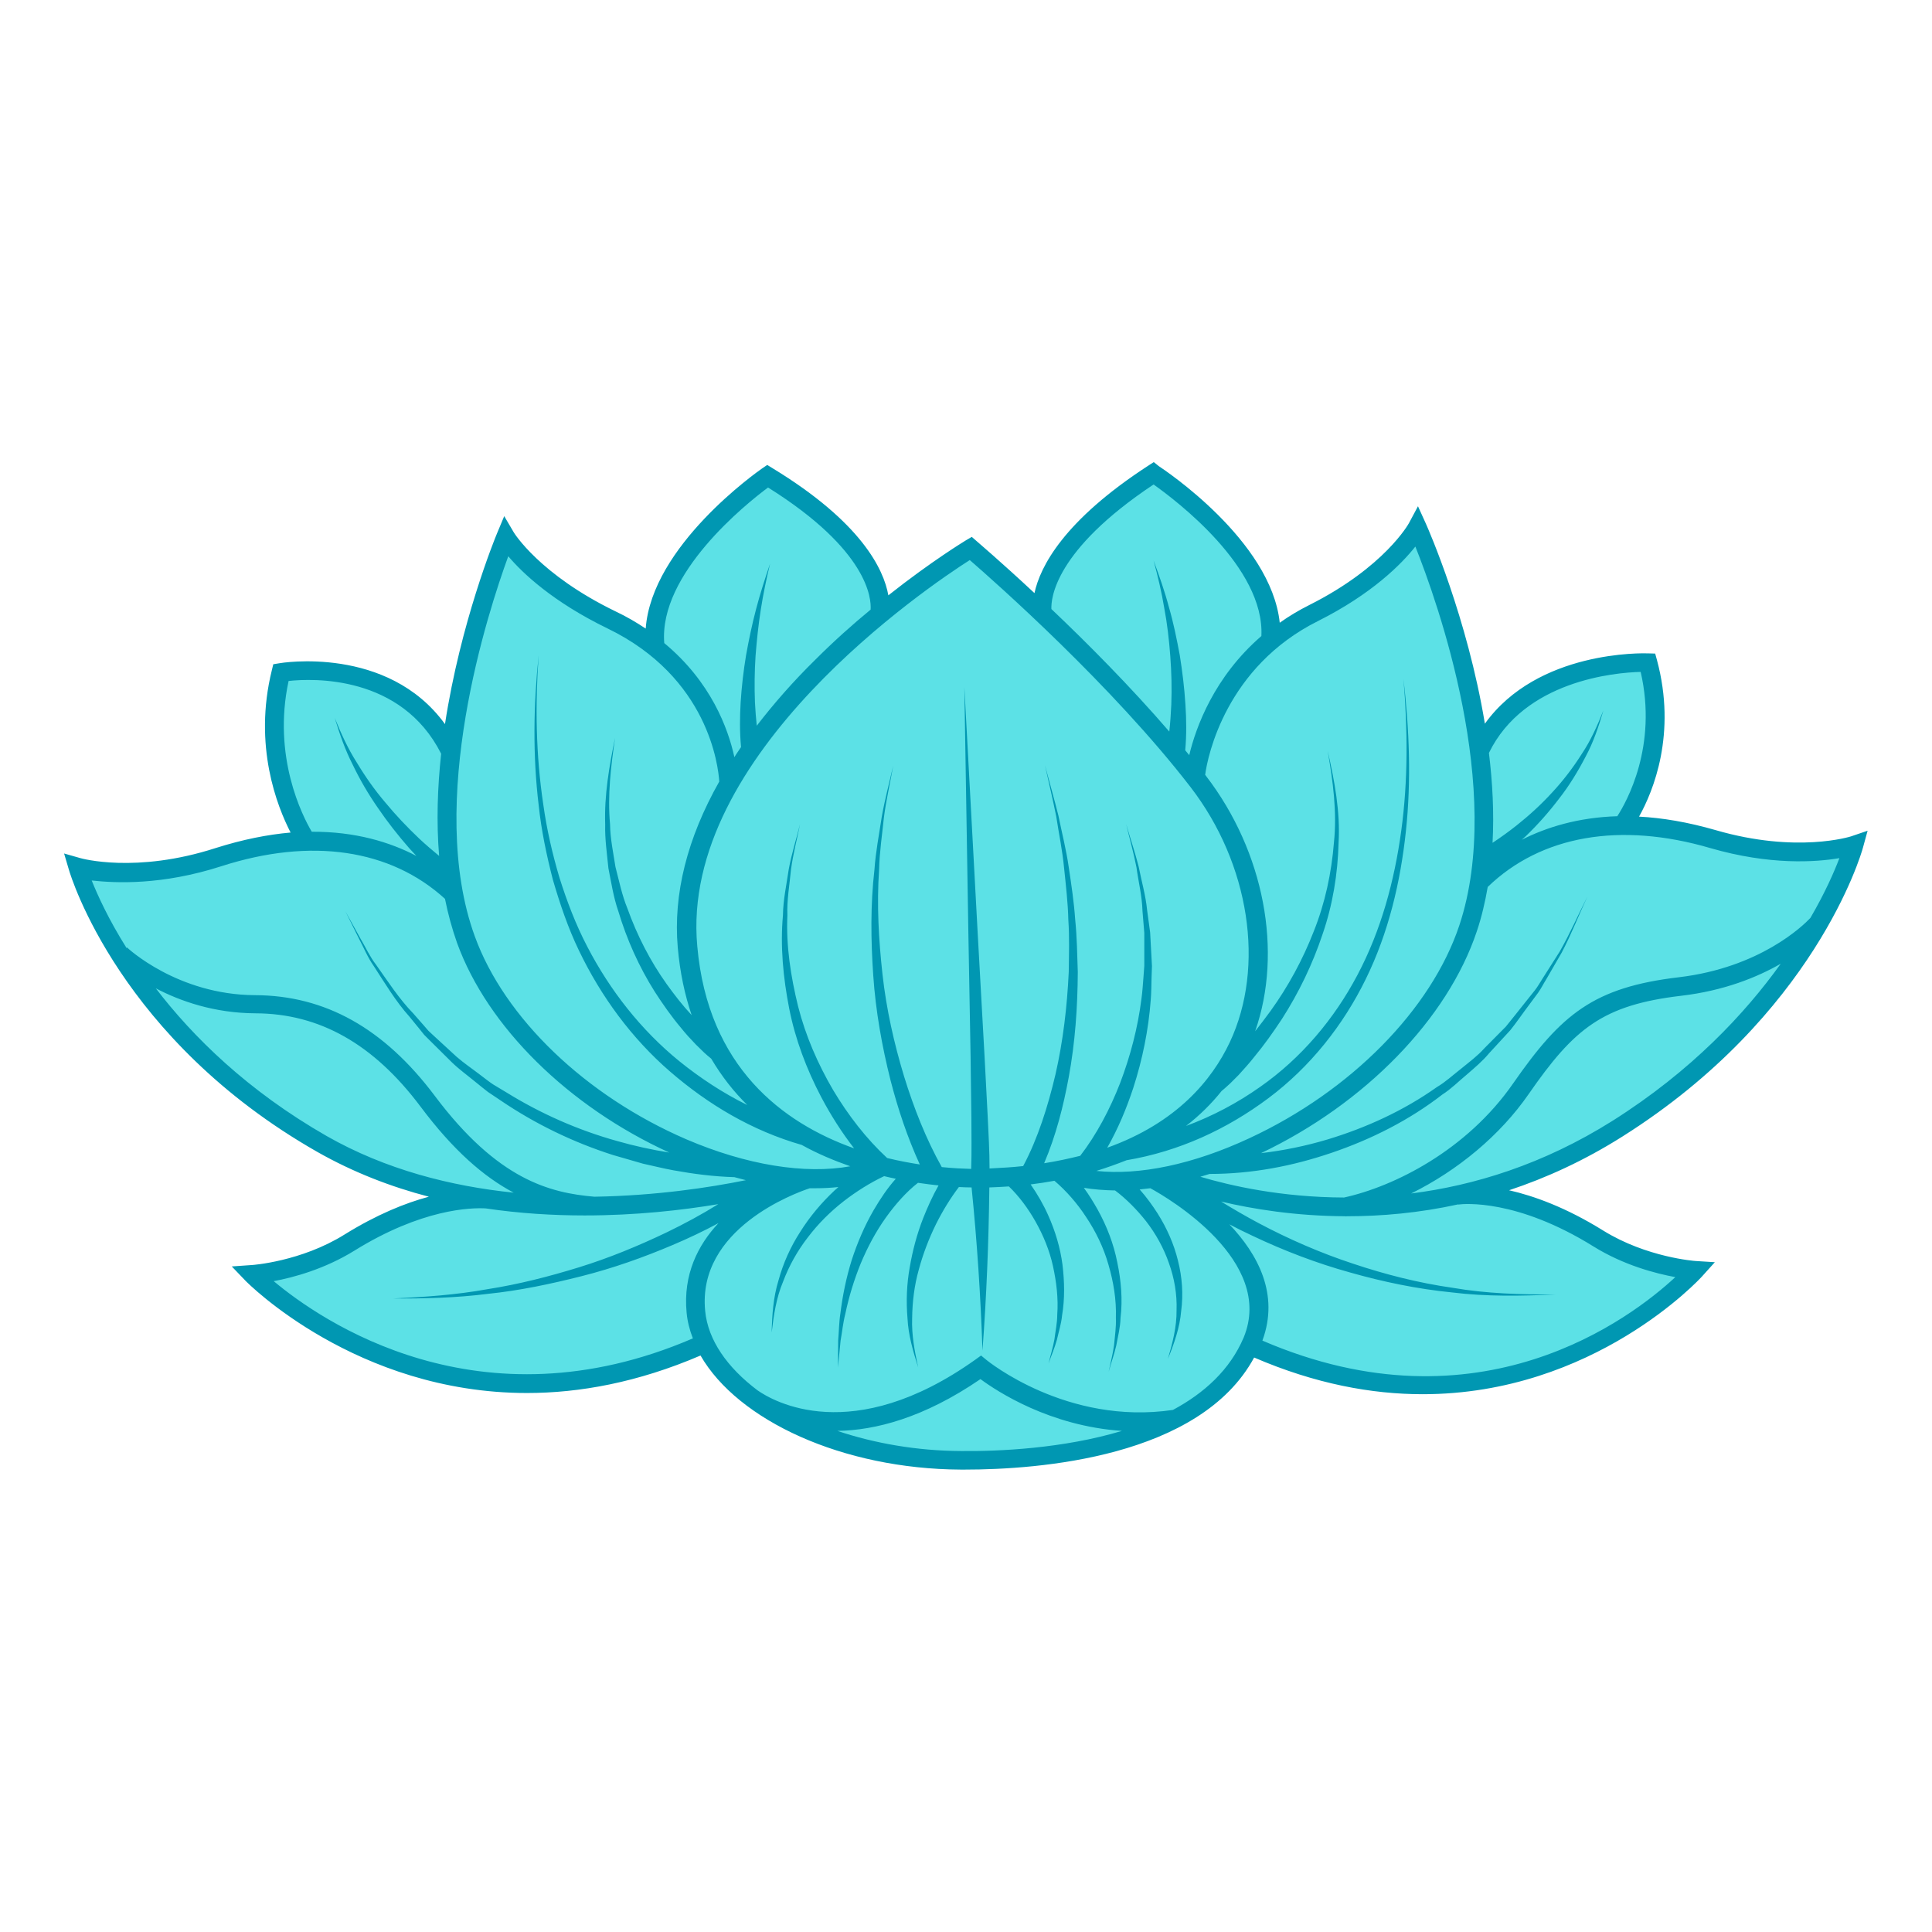
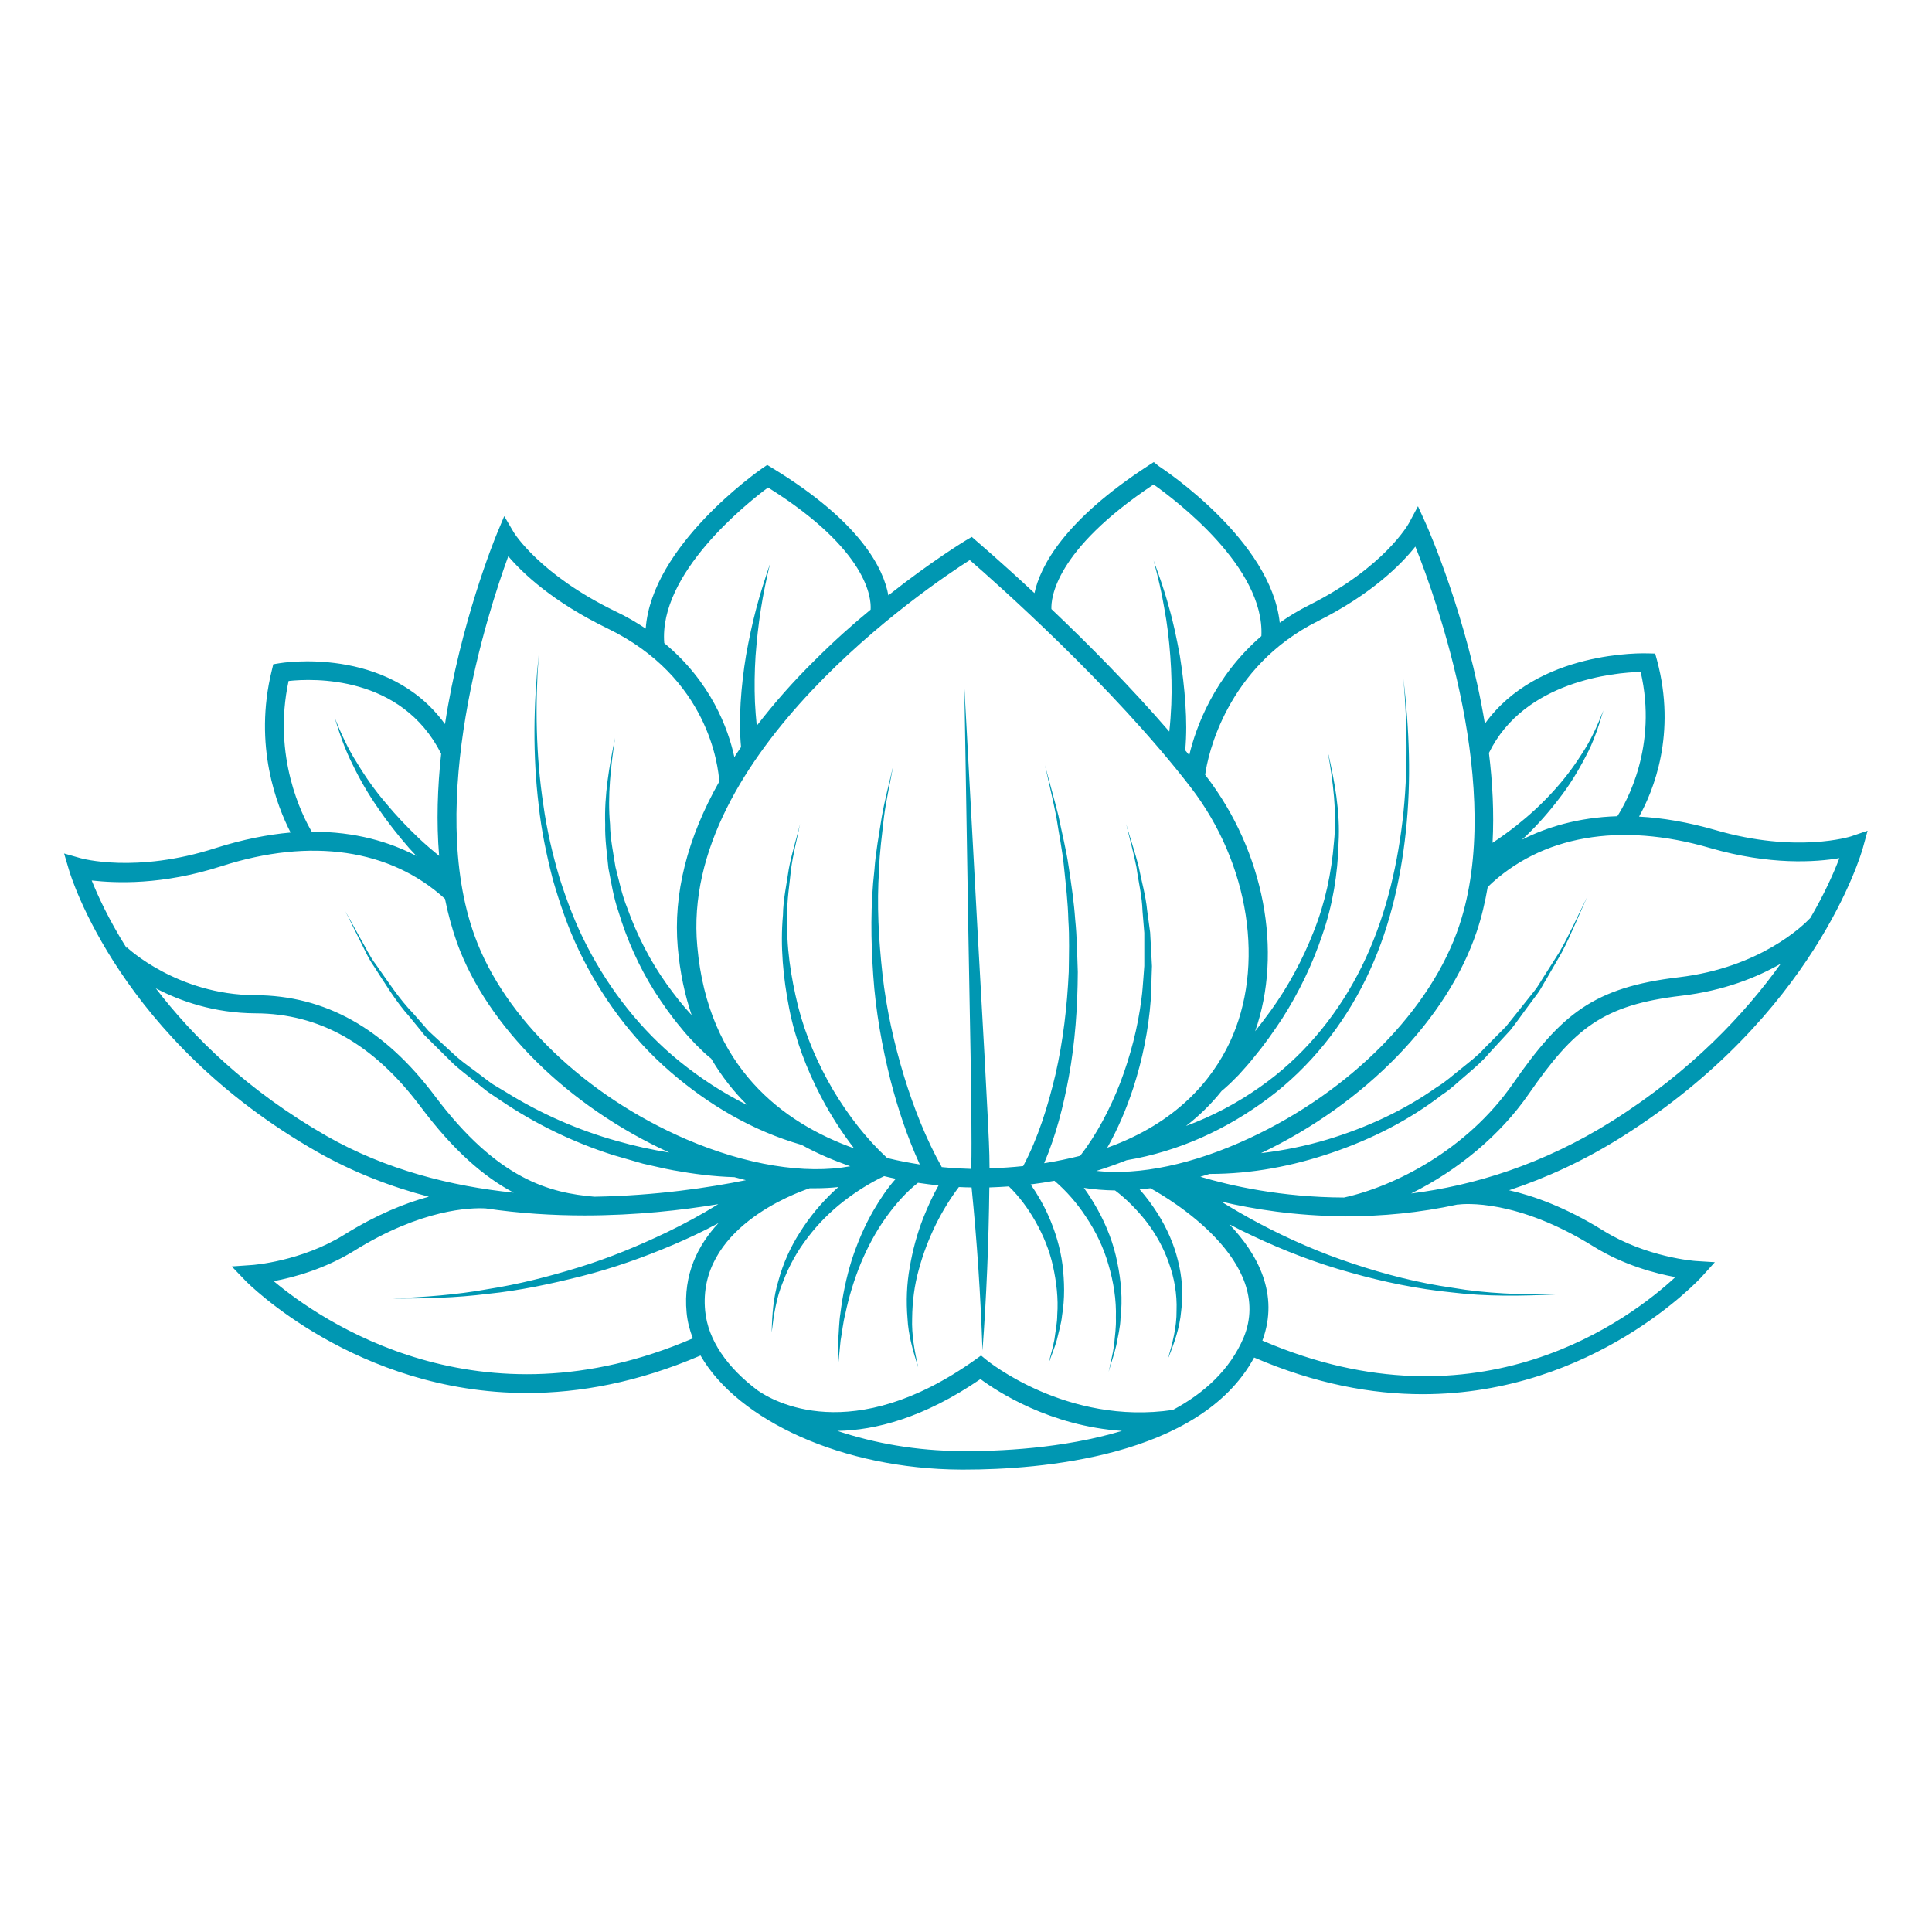
<svg xmlns="http://www.w3.org/2000/svg" width="100%" height="100%" viewBox="0 0 2778 2778" version="1.1" xml:space="preserve" style="fill-rule:evenodd;clip-rule:evenodd;stroke-linejoin:round;stroke-miterlimit:2;">
  <g transform="matrix(7.407,0,0,7.407,0,3.33333e-05)">
-     <path d="M359.539,162.906C359.461,162.945 348.738,166.313 332.895,161.695C327.887,160.246 322.918,159.387 318.145,159.113L317.168,159.074L317.637,158.211C320.531,153.008 324.797,142.211 321.078,128.246L320.844,127.383L319.945,127.344C317.793,127.266 298.547,127.07 288.727,140.766L287.863,141.938L287.629,140.488C284.227,119.871 276.52,102.5 276.207,101.758L275.188,99.488L274.016,101.68C273.977,101.758 269.203,110.367 254.414,117.801C252.535,118.738 250.738,119.832 248.742,121.242L247.883,121.828L247.766,120.773C246.16,105.004 225.465,91.352 224.602,90.766L223.938,90.336L223.313,90.883C207.313,101.25 202.578,109.855 201.402,115.258L201.168,116.313L200.387,115.57C193.891,109.504 189.391,105.672 189.195,105.516L188.531,104.965L187.789,105.398C187.75,105.438 181.254,109.348 172.766,116.039L171.984,116.664L171.789,115.688C171.004,111.188 167.055,102.031 149.566,91.391L148.902,90.961L148.273,91.43C147.414,92.016 127.031,106.297 125.895,122.141L125.816,123.199L124.957,122.609C122.883,121.242 121.086,120.184 119.207,119.246C104.223,112.008 99.176,103.715 99.137,103.637L97.883,101.563L96.945,103.793C96.672,104.496 89.902,120.891 86.891,140.688L86.773,142.133L85.914,140.961C74.996,125.859 54.535,129.34 54.34,129.379L53.559,129.535L53.363,130.316C49.84,144.52 54.105,155.906 56.961,161.461L57.391,162.242L56.492,162.32C51.797,162.711 46.945,163.73 42.055,165.293C26.484,170.34 15.57,167.289 15.453,167.25L13.301,166.625L13.887,168.777C14.277,170.105 23.824,201.523 61.852,223.195C68.309,226.871 75.547,229.809 83.371,231.801L85.602,232.391L83.371,232.977C78.051,234.422 72.57,236.848 67.094,240.254C58.488,245.613 48.98,246.277 48.902,246.277L46.32,246.434L48.121,248.313C48.355,248.547 69.246,269.906 102.344,269.906C113.379,269.906 124.605,267.441 135.793,262.594L136.305,262.395L136.578,262.867C138.414,266.074 141.152,269.125 144.676,271.902L145.145,272.254L145.145,272.293C145.262,272.371 145.418,272.527 145.613,272.648C155.941,280.277 170.809,284.695 186.535,284.773L187.281,284.773C200.543,284.773 232.504,282.703 242.953,263.336L243.227,262.867L243.734,263.102C254.648,267.797 265.566,270.184 276.207,270.184L276.246,270.184C309.383,270.184 329.805,247.766 330,247.531L331.645,245.691L329.18,245.535C329.102,245.535 319.594,244.871 310.984,239.508C304.844,235.715 298.742,233.094 292.832,231.762L290.68,231.293L292.754,230.629C300.383,228.125 307.777,224.605 314.703,220.223C351.711,196.867 360.75,165.801 361.102,164.512L361.688,162.32L359.539,162.906Z" style="fill:rgb(92,225,230);fill-rule:nonzero;" />
-   </g>
+     </g>
  <g transform="matrix(7.407,0,0,7.407,0,3.33333e-05)">
    <path d="M359.34,162.359C359.223,162.398 348.777,165.723 333.051,161.148C327.613,159.582 322.684,158.762 318.184,158.527C320.961,153.559 325.5,142.445 321.668,128.168L321.313,126.875L319.984,126.836C319.008,126.797 298.508,126.211 288.254,140.488C284.852,119.949 277.301,102.777 276.793,101.641L275.266,98.277L273.508,101.563C273.469,101.641 268.813,110.09 254.18,117.445C252.066,118.504 250.188,119.637 248.43,120.891C246.746,104.887 225.895,91.117 224.957,90.492L223.977,89.707L223,90.336C206.41,101.094 201.91,110.051 200.816,115.137C194.281,109.035 189.707,105.164 189.629,105.082L188.648,104.223L187.516,104.887C187.398,104.965 180.902,108.879 172.453,115.57C171.551,110.523 167.25,101.406 149.957,90.883L148.941,90.258L147.961,90.922C147.023,91.586 126.523,105.945 125.348,122.023C123.59,120.852 121.672,119.715 119.52,118.699C104.73,111.539 99.762,103.402 99.723,103.324L97.883,100.195L96.477,103.559C96.008,104.691 89.395,120.891 86.383,140.566C75.234,125.191 54.418,128.715 54.223,128.754L53.051,128.949L52.777,130.082C49.137,144.754 53.793,156.531 56.414,161.617C51.992,162.008 47.18,162.945 41.859,164.629C26.367,169.637 15.727,166.625 15.609,166.586L12.441,165.684L13.379,168.855C13.77,170.184 23.355,201.836 61.617,223.625C68.582,227.578 75.898,230.395 83.254,232.313C78.715,233.523 73.16,235.754 66.859,239.668C58.449,244.91 49.02,245.574 48.902,245.574L44.992,245.848L47.691,248.664C47.965,248.938 69.129,270.418 102.305,270.418C112.477,270.418 123.785,268.383 135.988,263.141C143.266,275.777 163.57,285.164 186.496,285.285L187.281,285.285C201.52,285.285 232.938,282.977 243.461,263.531C255.352,268.656 266.309,270.652 276.168,270.652C309.461,270.652 330.117,248.117 330.391,247.805L332.895,245.027L329.18,244.793C329.102,244.793 319.672,244.125 311.223,238.883C303.984,234.383 297.762,232.156 292.949,231.059C300.148,228.672 307.543,225.309 314.977,220.613C352.184,197.141 361.297,165.879 361.648,164.551L362.551,161.266L359.34,162.359ZM318.496,130.434C321.824,144.871 315.758,155.668 313.961,158.449C306.332,158.684 300.188,160.598 295.414,163.023C295.688,162.789 295.922,162.555 296.199,162.32C298.547,160.051 300.695,157.625 302.652,155.043C304.648,152.5 306.332,149.723 307.816,146.867C309.344,144.051 310.359,140.961 311.262,137.906C310.086,140.883 308.797,143.777 307.035,146.398C305.352,149.059 303.434,151.563 301.285,153.871C299.172,156.18 296.863,158.289 294.398,160.246C292.91,161.422 291.348,162.555 289.742,163.613C290.055,157.781 289.742,151.914 289.039,146.164C295.883,132.117 313.488,130.555 318.496,130.434ZM255.824,120.578C266.348,115.297 272.059,109.504 274.758,106.102C279.023,116.781 292.051,153.324 283.289,179.652C277.848,195.965 262.238,211.813 242.52,220.965C231.605,226.051 221.199,228.203 212.828,227.305C214.863,226.676 216.816,225.973 218.695,225.23C228.906,223.508 238.18,219.203 246.238,213.18C254.336,207.117 260.754,199.02 265.133,190.059C269.555,181.059 271.863,171.242 272.918,161.383C273.977,151.523 273.586,141.586 272.449,131.766C273.273,141.586 273.352,151.523 272.02,161.266C270.691,171.004 268.109,180.59 263.531,189.238C258.992,197.844 252.574,205.434 244.633,210.988C240.215,214.117 235.324,216.699 230.238,218.578C232.859,216.543 235.168,214.277 237.16,211.773C237.906,211.184 238.258,210.793 238.805,210.324L240.449,208.68C241.465,207.547 242.52,206.41 243.461,205.199C245.418,202.852 247.176,200.348 248.859,197.805C252.145,192.68 254.805,187.164 256.723,181.414C258.719,175.66 259.695,169.637 259.852,163.613C260.203,157.586 259.07,151.602 257.738,145.773C258.758,151.641 259.578,157.625 258.953,163.535C258.484,169.441 257.23,175.309 255.039,180.785C252.891,186.305 250.07,191.508 246.629,196.277C245.652,197.609 244.672,198.898 243.656,200.191C249.055,184.777 245.457,165.371 234.109,150.621C234.07,150.543 233.992,150.465 233.953,150.426C234.422,146.711 238.063,129.457 255.824,120.578ZM223.938,94.051C228.242,97.102 245.535,110.129 244.867,123.473C235.715,131.375 232.152,141.156 230.863,146.594C230.59,146.281 230.355,145.969 230.082,145.652C230.355,142.602 230.316,139.707 230.121,136.773C229.922,133.566 229.531,130.355 229.023,127.188C228.438,124.059 227.813,120.93 226.91,117.84C226.09,114.746 225.035,111.773 223.938,108.801C224.758,111.852 225.504,114.941 226.012,118.035C226.598,121.125 226.949,124.254 227.184,127.383C227.418,130.516 227.5,133.645 227.379,136.773C227.301,138.535 227.184,140.293 226.988,142.016C219.398,133.215 211.027,124.801 204.102,118.23C204.023,116.234 204.652,106.883 223.938,94.051ZM188.258,108.723C193.266,113.066 215.918,133.098 231.098,152.773C242.598,167.68 245.652,187.633 238.727,202.344C235.285,209.621 228.477,217.953 214.941,222.805C217.051,219.086 218.656,215.254 219.988,211.223C221.785,205.668 222.961,199.879 223.391,194.09C223.508,192.641 223.508,191.191 223.547,189.746L223.625,187.555L223.508,185.363L223.273,181.02L222.688,176.719C222.414,173.824 221.59,171.043 221.043,168.227C220.34,165.449 219.398,162.711 218.617,159.973C219.281,162.789 220.066,165.527 220.613,168.344C221.004,171.203 221.707,173.98 221.785,176.836L222.137,181.098L222.137,187.516L221.98,189.629C221.863,191.035 221.785,192.484 221.59,193.852C220.887,199.488 219.438,205.004 217.445,210.246C215.488,215.293 212.867,220.262 209.699,224.371C207.508,224.918 205.16,225.426 202.695,225.816C205.004,220.379 206.41,214.824 207.469,209.109C208.719,202.344 209.188,195.496 209.227,188.688C209.109,185.285 209.07,181.883 208.719,178.477C208.484,175.074 207.977,171.711 207.469,168.344C206.996,164.98 206.137,161.695 205.473,158.367C204.652,155.082 203.711,151.797 202.852,148.551C203.594,151.875 204.375,155.16 205.043,158.488C205.551,161.852 206.254,165.137 206.566,168.5C206.918,171.867 207.313,175.23 207.391,178.594C207.625,181.961 207.508,185.324 207.469,188.688C207.156,195.418 206.371,202.109 204.887,208.602C203.438,214.746 201.48,221.004 198.625,226.363C196.551,226.598 194.398,226.715 192.094,226.832C192.094,223.352 191.895,220.105 191.738,216.742L191.113,204.809L189.785,180.98L187.203,133.332L187.984,181.059L188.414,204.926L188.57,216.859C188.57,220.184 188.648,223.664 188.531,226.914C187.008,226.871 185.051,226.793 182.82,226.559C179.77,221.121 177.383,215.059 175.504,208.953C173.547,202.5 172.063,195.887 171.316,189.16C170.574,182.43 170.184,175.621 170.652,168.855C170.73,165.449 171.238,162.086 171.59,158.684C172.023,155.316 172.805,151.992 173.391,148.629C172.648,151.953 171.75,155.238 171.16,158.645C170.652,162.008 169.988,165.371 169.754,168.816C168.969,175.621 169.047,182.508 169.52,189.355C169.988,196.238 171.199,203.047 172.883,209.738C174.332,215.332 176.129,220.73 178.555,226.051C176.559,225.738 174.449,225.348 172.219,224.801C168.188,221.082 164.629,216.465 161.734,211.613C158.758,206.527 156.371,201.051 154.926,195.34C153.516,189.59 152.578,183.641 152.852,177.695C152.734,174.684 153.281,171.75 153.555,168.777C153.949,165.801 154.73,162.906 155.316,159.934C154.613,162.828 153.672,165.723 153.125,168.699C152.695,171.672 152.031,174.645 151.992,177.656C151.445,183.68 152.031,189.785 153.203,195.77C154.379,201.758 156.57,207.547 159.426,212.984C161.262,216.465 163.375,219.793 165.801,222.922C151.953,217.992 137.438,207.156 135.363,183.719C131.883,146.398 180.277,113.809 188.258,108.723ZM149.098,94.637C168.539,106.805 169.168,116.195 169.008,118.348C165.527,121.203 161.852,124.488 158.25,128.09C153.949,132.313 150.191,136.617 146.906,140.883C146.75,139.395 146.633,137.828 146.555,136.344C146.438,133.371 146.477,130.355 146.672,127.344C146.906,124.332 147.219,121.32 147.688,118.348C148.156,115.336 148.781,112.359 149.488,109.426C148.508,112.32 147.57,115.215 146.789,118.191C146.004,121.164 145.379,124.137 144.832,127.188C144.324,130.238 143.973,133.293 143.777,136.383C143.617,139.238 143.578,142.016 143.855,145.027C143.422,145.695 142.953,146.32 142.563,146.984C141.352,141.43 138.023,132.352 128.949,124.84C127.852,111.383 144.832,97.809 149.098,94.637ZM98.668,107.98C101.445,111.266 107.352,116.859 117.914,121.984C137.555,131.492 139.434,148.785 139.629,151.719C133.406,162.711 130.668,173.586 131.57,183.918C132,188.805 132.938,193.148 134.27,197.063C132.508,195.184 130.941,193.148 129.418,191.035C126.211,186.539 123.668,181.57 121.789,176.328C120.73,173.746 120.184,171.004 119.48,168.305C119.051,165.566 118.465,162.789 118.426,160.012C117.914,154.418 118.582,148.785 119.402,143.23C118.266,148.746 117.289,154.379 117.484,160.051C117.406,162.906 117.836,165.723 118.109,168.543C118.66,171.32 119.09,174.176 120.027,176.875C121.672,182.352 124.02,187.633 127.109,192.523C128.676,194.949 130.316,197.297 132.195,199.527C133.094,200.66 134.074,201.719 135.09,202.773L136.656,204.301C137.125,204.73 137.477,205.043 138.063,205.512C140.098,208.953 142.445,211.93 145.066,214.512C140.371,212.203 135.91,209.27 131.844,205.98C124.449,199.957 118.426,192.289 114.004,183.762C111.773,179.496 110.051,174.957 108.605,170.379C107.234,165.762 106.141,161.031 105.473,156.219C104.027,146.633 103.871,136.852 104.574,127.148C103.559,136.813 103.402,146.633 104.574,156.336C105.082,161.188 106.102,166 107.313,170.73C108.684,175.426 110.246,180.082 112.398,184.543C116.664,193.422 122.609,201.563 130.121,208.055C137.516,214.434 145.965,219.48 155.629,222.258C158.719,223.977 161.93,225.309 165.059,226.402C156.293,228.008 144.871,226.168 133.211,221.16C113.652,212.711 97.922,197.609 92.172,181.766C82.664,155.668 94.754,118.699 98.668,107.98ZM56.023,132.195C60.68,131.688 77.895,130.984 85.641,146.32C84.934,152.813 84.699,159.543 85.246,166.156C83.918,165.059 82.586,163.926 81.336,162.75C79.027,160.559 76.836,158.25 74.801,155.785C72.73,153.363 70.891,150.738 69.246,148C67.523,145.301 66.195,142.367 64.98,139.355C65.922,142.445 66.977,145.535 68.465,148.434C69.871,151.367 71.516,154.184 73.395,156.883C75.234,159.582 77.266,162.164 79.418,164.629C79.887,165.137 80.359,165.645 80.828,166.156C75.742,163.496 69.051,161.422 60.523,161.461C58.684,158.367 52.855,146.867 56.023,132.195ZM42.996,168.148C60.367,162.555 75.781,164.824 86.383,174.488C86.969,177.422 87.75,180.277 88.73,183.055C94.637,199.332 110.324,214.785 129.926,223.742C126.523,223.195 123.117,222.453 119.832,221.512C112.242,219.402 104.965,216.191 98.277,212.047L95.734,210.52C94.91,209.973 94.129,209.348 93.348,208.758C91.781,207.547 90.137,206.449 88.652,205.16L84.27,201.129L83.176,200.113L82.195,198.98L80.238,196.75C77.461,193.891 75.313,190.527 73.004,187.281C71.789,185.715 70.969,183.879 69.949,182.156L67.055,176.914L69.715,182.273C70.656,184.035 71.398,185.91 72.57,187.555C74.762,190.918 76.797,194.363 79.496,197.375L81.414,199.723L82.352,200.895L83.41,201.953L87.711,206.215C89.16,207.625 90.805,208.797 92.367,210.09C93.152,210.715 93.934,211.379 94.715,211.969L97.219,213.648C103.91,218.188 111.266,221.746 118.973,224.211L124.801,225.895C126.797,226.324 128.754,226.832 130.746,227.188C134.621,227.891 138.492,228.398 142.563,228.516C143.305,228.711 144.051,228.906 144.793,229.102C137.867,230.512 127.383,232.117 115.371,232.313C106.805,231.566 96.672,229.102 84.387,212.711C74.566,199.645 63.145,193.227 49.488,193.188C34.426,193.109 24.766,184.035 24.648,183.918L24.57,184.035C21.047,178.438 18.934,173.746 17.801,170.926C22.496,171.438 31.453,171.867 42.996,168.148ZM30.242,191.859C34.938,194.324 41.547,196.672 49.605,196.711C62.047,196.75 72.531,202.695 81.609,214.785C87.988,223.313 93.895,228.438 99.723,231.527C87.555,230.277 74.879,227.07 63.418,220.535C48.043,211.734 37.402,201.207 30.242,191.859ZM53.129,248.703C56.961,248 63.027,246.355 68.777,242.797C81.883,234.66 91.391,234.422 94.285,234.582C100.859,235.559 107.352,235.949 113.496,235.949C123.391,235.949 132.391,234.934 139.434,233.758C136.227,235.754 132.82,237.594 129.418,239.234C123.941,241.855 118.266,244.203 112.438,246.004C106.609,247.805 100.664,249.328 94.598,250.27C88.574,251.363 82.43,251.793 76.25,252.066C82.391,252.105 88.574,251.949 94.715,251.168C100.859,250.543 106.922,249.25 112.945,247.727C118.973,246.199 124.84,244.125 130.551,241.699C133.605,240.41 136.578,239 139.473,237.438C135.48,241.699 132.586,247.414 133.289,254.809C133.445,256.527 133.879,258.211 134.504,259.813C93.035,277.695 62.281,256.371 53.129,248.703ZM186.574,281.684C178.008,281.645 169.793,280.199 162.555,277.773C169.91,277.656 179.301,275.27 190.332,267.719C193.617,270.145 203.828,276.832 217.797,277.773C206.371,281.215 193.813,281.762 186.574,281.684ZM227.695,273.703C207.113,276.754 191.699,264.156 191.543,264.039L190.449,263.141L189.313,263.961C165.371,280.98 150.035,271.98 147.063,269.906C141.195,265.488 137.438,260.168 136.891,254.492C135.324,238.57 154.262,231.645 157.195,230.668L158.367,230.668C159.855,230.668 161.34,230.59 162.75,230.434C162.516,230.668 162.281,230.863 162.008,231.098C159.465,233.484 157.195,236.184 155.355,239.117C153.477,242.012 152.031,245.223 151.129,248.547C150.113,251.832 149.879,255.277 149.801,258.68C150.191,255.316 150.699,251.949 151.992,248.859C153.164,245.73 154.809,242.797 156.844,240.176C158.836,237.555 161.184,235.207 163.805,233.172C166.23,231.293 168.969,229.574 171.633,228.32C172.414,228.516 173.156,228.672 173.898,228.828C172.219,230.707 170.887,232.742 169.637,234.855C167.836,237.945 166.426,241.27 165.332,244.633C164.277,248.039 163.57,251.48 163.141,254.965C162.867,256.684 162.867,258.445 162.711,260.207L162.672,265.449L163.18,260.246C163.492,258.523 163.648,256.801 164.082,255.121C164.785,251.754 165.801,248.43 167.094,245.262C168.422,242.09 170.027,239.078 171.984,236.34C173.781,233.836 175.934,231.371 178.203,229.613C179.613,229.809 180.941,230.004 182.195,230.121C181.02,232.195 180.082,234.305 179.219,236.457C178.008,239.547 177.148,242.797 176.598,246.043C176.012,249.289 175.895,252.617 176.168,255.902C176.324,259.188 177.266,262.355 178.242,265.449C177.539,262.277 176.953,259.109 177.07,255.902C177.109,252.695 177.5,249.523 178.359,246.473C179.18,243.422 180.316,240.449 181.723,237.594C182.977,235.09 184.504,232.586 186.145,230.434C187.047,230.473 187.867,230.512 188.609,230.512C189.668,240.996 190.371,251.598 190.723,262.199C191.504,251.676 191.934,241.113 192.055,230.512C193.344,230.473 194.598,230.395 195.848,230.316C197.805,232.195 199.605,234.621 201.012,237.125C202.539,239.824 203.75,242.758 204.414,245.809C205.082,248.859 205.473,252.066 205.238,255.238C205.238,256.84 204.887,258.406 204.691,260.012C204.414,261.574 203.906,263.141 203.555,264.703C204.063,263.18 204.73,261.691 205.16,260.129C205.512,258.563 206.02,256.996 206.176,255.355C206.723,252.105 206.645,248.781 206.254,245.496C205.824,242.211 204.848,238.961 203.477,235.91C202.539,233.797 201.402,231.84 200.074,229.926C201.637,229.73 203.203,229.496 204.691,229.219C206.957,231.137 209.109,233.602 210.793,236.184C212.711,239.039 214.234,242.172 215.176,245.496C216.152,248.82 216.738,252.305 216.621,255.824C216.699,257.586 216.426,259.344 216.27,261.105C216.035,262.867 215.566,264.586 215.215,266.309C215.684,264.586 216.309,262.906 216.699,261.184C217.012,259.422 217.484,257.664 217.523,255.863C217.953,252.266 217.641,248.625 216.895,245.066C216.191,241.465 214.863,238.023 213.063,234.777C212.242,233.328 211.379,231.918 210.402,230.59C212.32,230.902 214.352,231.059 216.465,231.098C218.656,232.742 220.73,234.855 222.492,237.086C224.367,239.508 225.895,242.25 226.91,245.184C227.969,248.117 228.516,251.246 228.398,254.414C228.438,257.586 227.617,260.715 226.715,263.805C227.93,260.832 229.023,257.742 229.297,254.492C229.727,251.246 229.492,247.922 228.672,244.715C227.891,241.504 226.52,238.414 224.719,235.559C223.664,233.914 222.531,232.352 221.238,230.902C221.941,230.824 222.609,230.746 223.313,230.668C226.832,232.586 247.566,244.793 241.426,259.656C238.766,265.918 233.758,270.457 227.695,273.703ZM283.051,233.836C284.188,233.68 294.438,232.703 309.344,241.973C315.211,245.613 321.395,247.219 325.227,247.922C316.66,255.863 287.238,278.438 245.063,260.246C248.391,251.246 244.164,243.461 238.648,237.672C240.133,238.453 241.621,239.195 243.148,239.902C249.25,242.797 255.59,245.223 262.082,247.02C268.539,248.859 275.188,250.23 281.879,250.895C288.531,251.715 295.297,251.598 301.949,251.285C295.258,251.324 288.57,251.129 281.996,249.996C275.383,249.055 268.93,247.414 262.629,245.301C256.332,243.227 250.227,240.566 244.398,237.477C241.895,236.145 239.469,234.738 237.043,233.25C243.148,234.699 251.48,236.066 261.223,236.105L261.223,236.145C261.301,236.145 261.379,236.105 261.457,236.105L261.496,236.105C268.148,236.105 275.422,235.48 283.09,233.797L283.051,233.836ZM313.059,217.563C299.523,226.09 286.066,230.16 273.938,231.684C282.973,227.227 291.23,220.379 296.746,212.398C305.586,199.645 311.102,195.105 326.359,193.305C334.695,192.328 341.109,189.707 345.688,187.086C338.762,196.75 328.355,207.898 313.059,217.563ZM351.438,178.203C349.992,179.73 341.66,187.828 325.93,189.707C309.383,191.664 303.121,196.828 293.734,210.324C284.695,223.352 270.57,230.355 260.91,232.469C248.703,232.43 238.805,230.16 233.016,228.438C233.602,228.242 234.227,228.086 234.813,227.891C243.07,227.891 250.934,226.363 258.523,223.781C266.23,221.16 273.586,217.445 280,212.477C281.723,211.379 283.129,209.934 284.695,208.641C286.223,207.313 287.785,206.02 289.078,204.457L293.184,199.996C294.438,198.43 295.57,196.75 296.785,195.145L298.586,192.719C299.172,191.898 299.602,190.996 300.148,190.137L303.16,184.934C305.039,181.375 306.488,177.617 308.168,174.02C306.371,177.578 304.766,181.258 302.77,184.738L299.563,189.785C299.016,190.605 298.547,191.508 297.918,192.289L296.043,194.637C294.789,196.199 293.578,197.766 292.324,199.293L288.137,203.516C286.809,205.004 285.203,206.176 283.68,207.43C282.113,208.641 280.664,210.012 278.945,211.027C272.488,215.605 265.211,218.93 257.699,221.199C253.516,222.453 249.133,223.352 244.789,223.859C265.016,214.238 281.02,197.766 286.691,180.785C287.629,178.008 288.293,175.113 288.805,172.18C299.133,162.203 314.469,159.504 331.996,164.629C343.574,167.992 352.496,167.367 357.074,166.586C356.094,169.168 354.336,173.234 351.438,178.203Z" style="fill:rgb(0,151,178);fill-rule:nonzero;" />
  </g>
</svg>